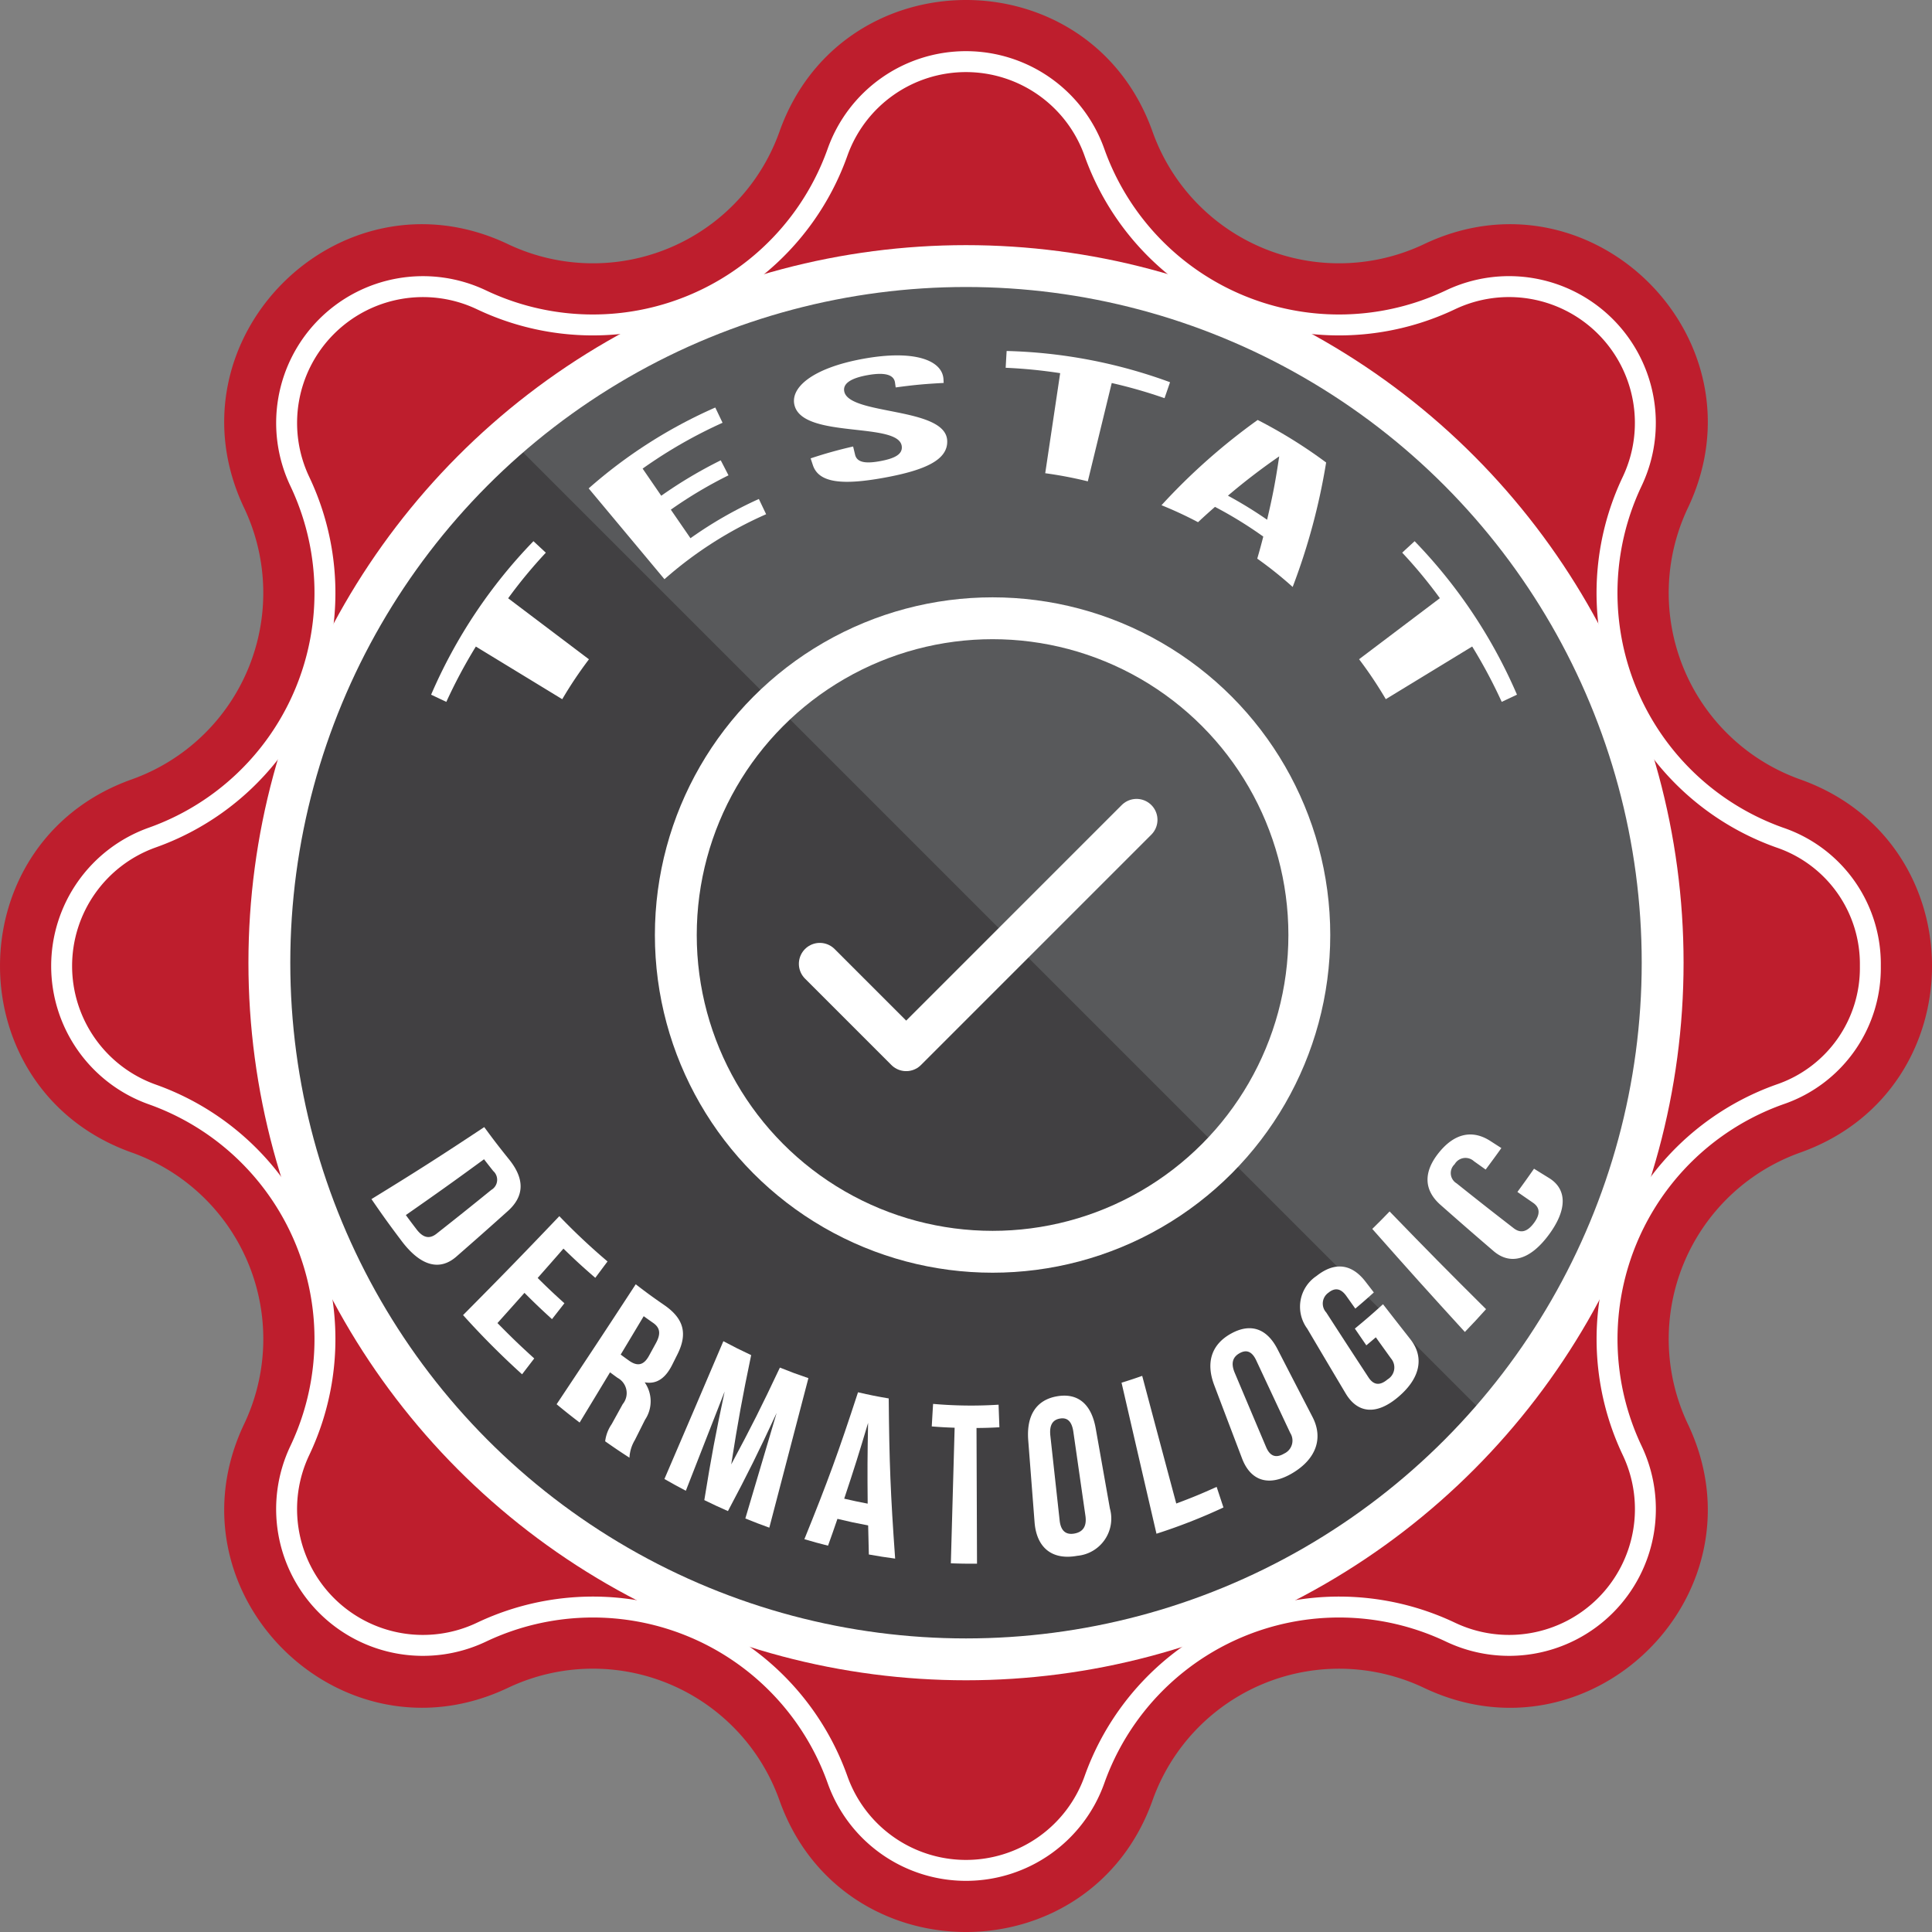
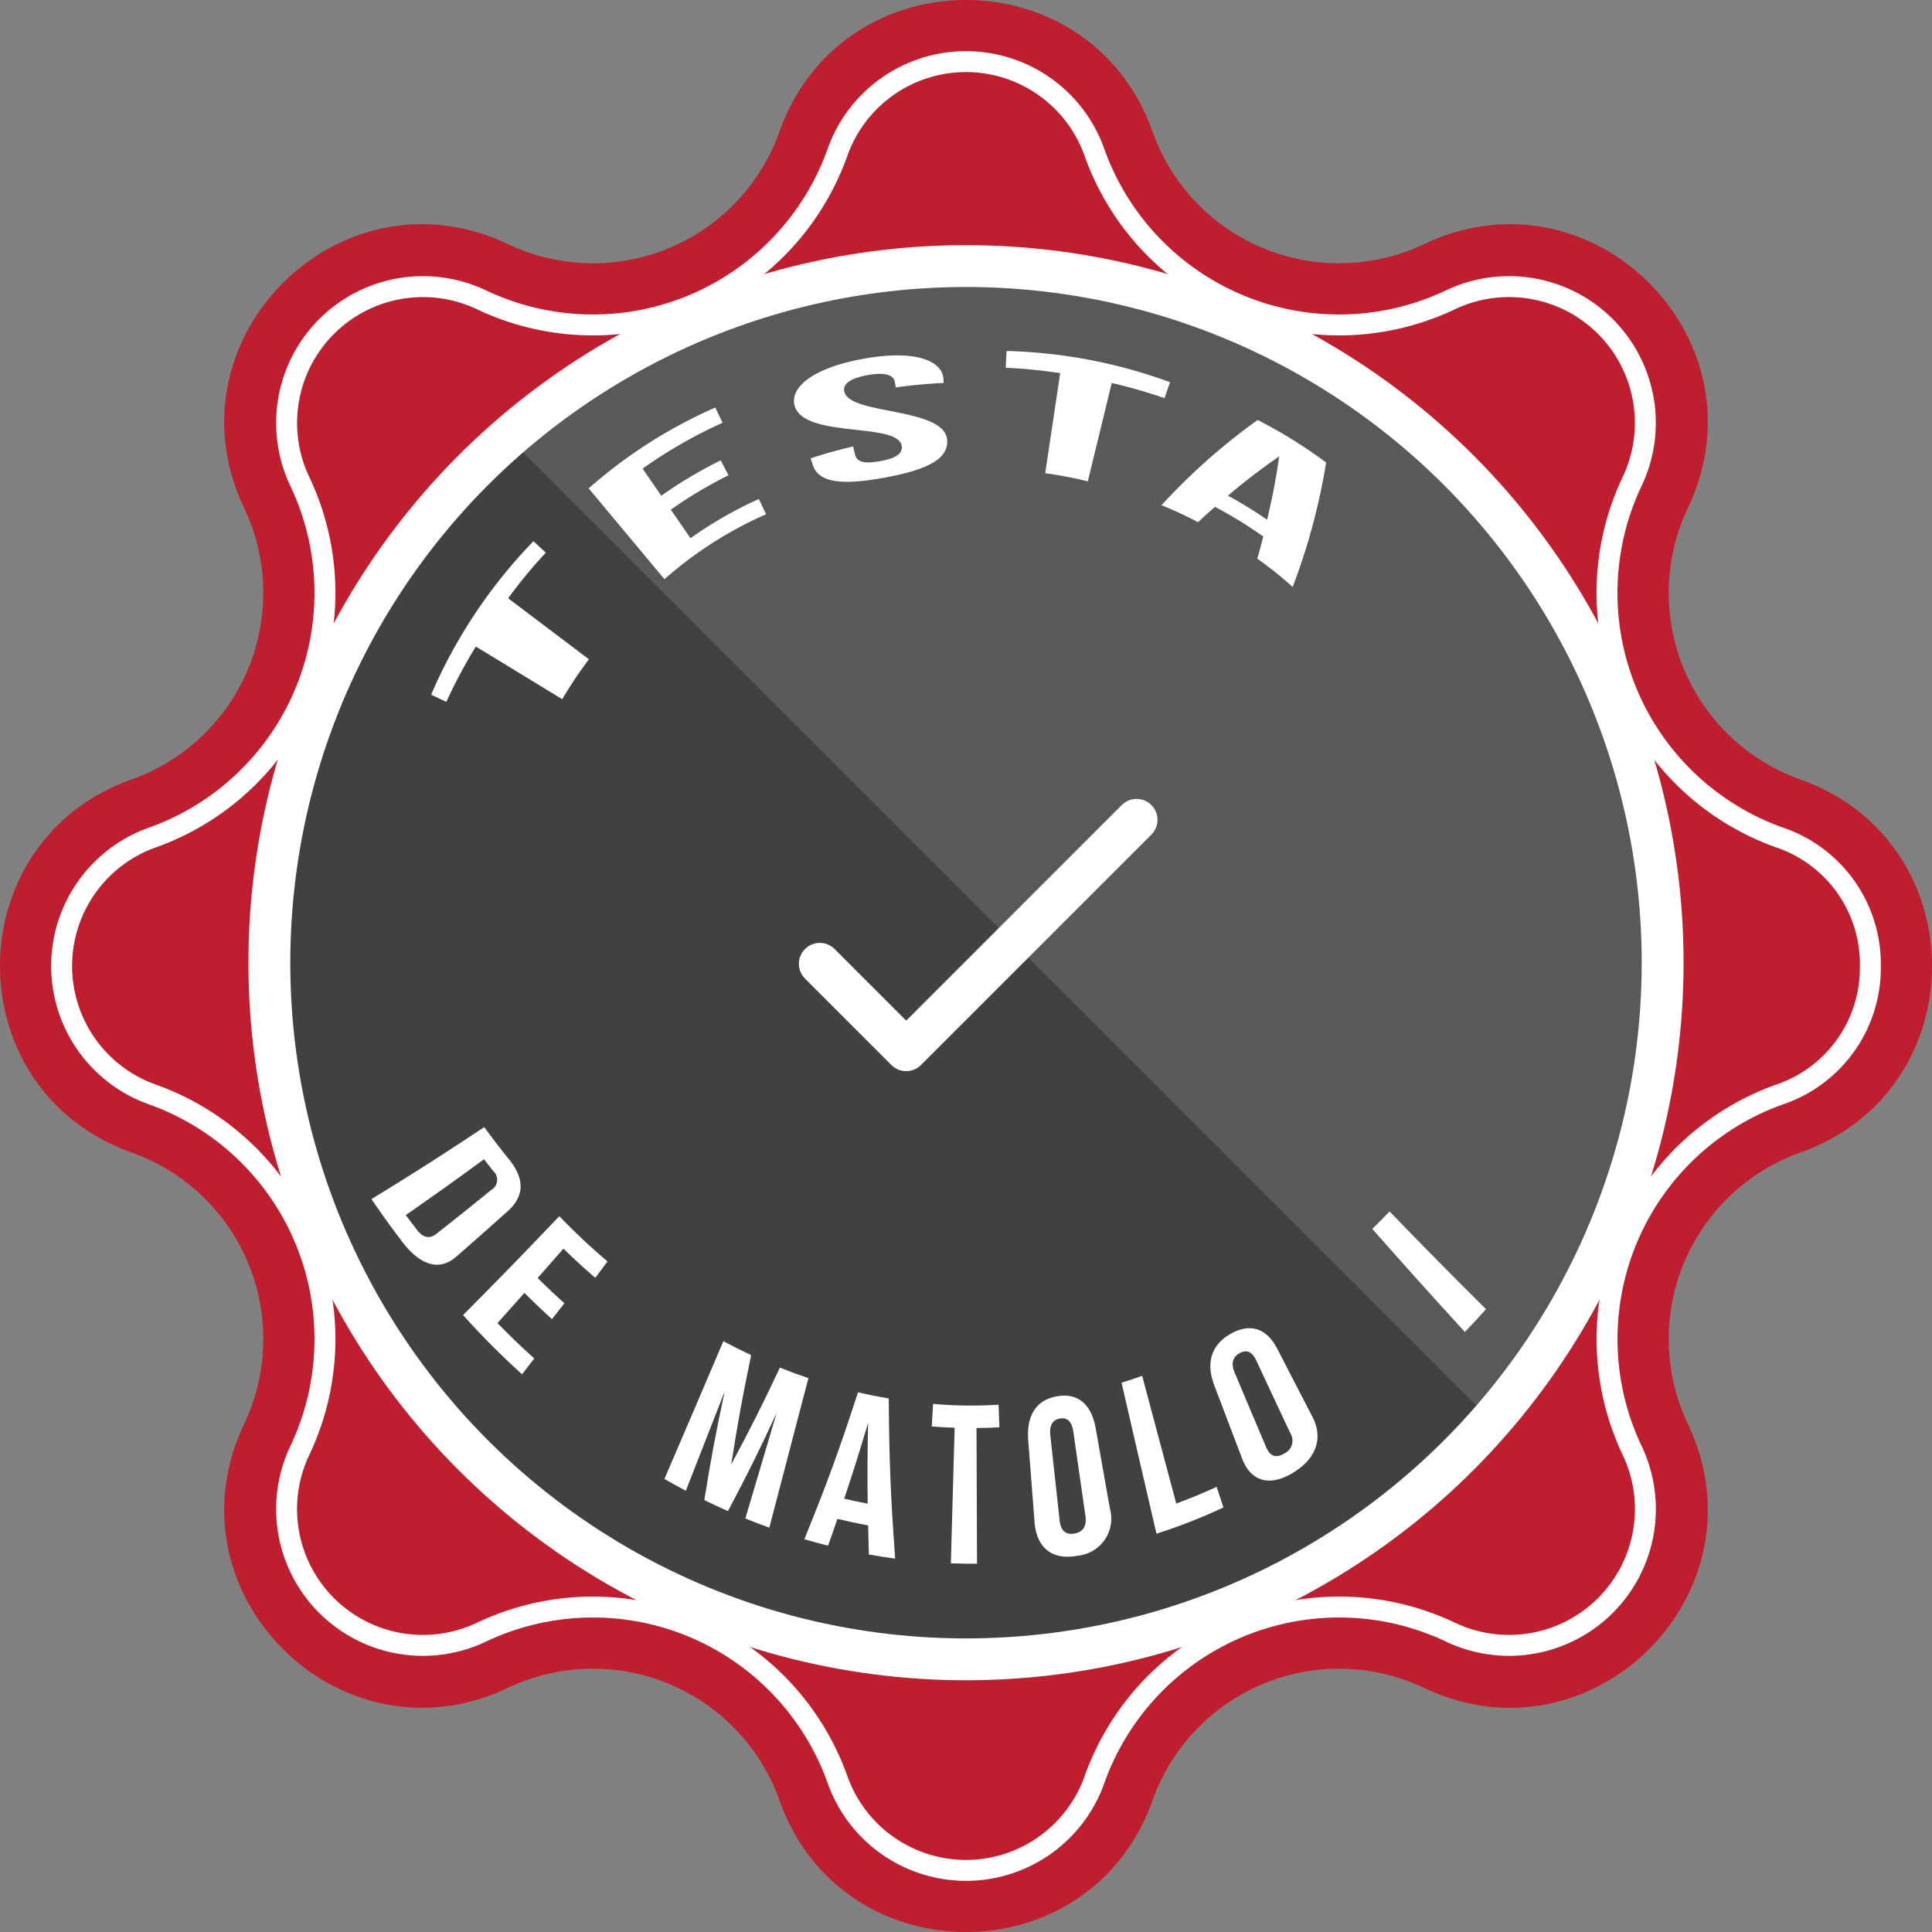
<svg xmlns="http://www.w3.org/2000/svg" viewBox="0 0 184.633 184.633">
  <rect x="0" y="0" width="184.633" height="184.633" fill="#808080" stroke="none" />
  <defs>
    <style>.af8c4d87-1b16-4318-898e-41aff52199f0{fill:#be1e2d;}.b8e2d4b2-5ef9-4aac-b08f-cf7980891ca7,.f5d2b990-bf6b-4238-8607-a2c7281b402f{fill:none;stroke:#fff;stroke-linecap:round;stroke-linejoin:round;}.f5d2b990-bf6b-4238-8607-a2c7281b402f{stroke-width:2px;}.bb2c4d4e-5324-433f-9fe9-9ca00ebcf9c1{fill:#58595b;}.fa47b01b-2040-46b2-befe-930dfee99959{fill:#414042;}.b8e2d4b2-5ef9-4aac-b08f-cf7980891ca7{stroke-width:4px;}.bb3e6079-0872-4c34-936c-2a65832e1647{fill:#fff;}</style>
  </defs>
  <title>Asset 15</title>
  <g data-sanitized-data-name="Layer 2" data-name="Layer 2" id="a2f494ad-f930-4a59-b796-911d89cc5123">
    <g data-sanitized-data-name="OBJECTS" data-name="OBJECTS" id="a4b2af56-3dd0-4123-8196-486e313c9cfe">
      <path d="M110.143,12.581h0a18.921,18.921,0,0,0,25.95,10.749h0c16.08-7.644,32.854,9.131,25.211,25.21h0a18.921,18.921,0,0,0,10.748,25.95h0c16.775,5.965,16.775,29.688,0,35.653h0a18.921,18.921,0,0,0-10.748,25.95h0c7.643,16.079-9.131,32.854-25.211,25.211h0a18.921,18.921,0,0,0-25.95,10.748h0c-5.965,16.775-29.688,16.775-35.653,0h0A18.92,18.92,0,0,0,48.541,161.3h0c-16.079,7.643-32.854-9.132-25.21-25.211h0a18.921,18.921,0,0,0-10.749-25.95h0c-16.775-5.965-16.775-29.688,0-35.653h0A18.921,18.921,0,0,0,23.33,48.54h0c-7.644-16.079,9.131-32.854,25.21-25.21h0A18.92,18.92,0,0,0,74.49,12.581h0C80.455-4.194,104.178-4.194,110.143,12.581Z" class="af8c4d87-1b16-4318-898e-41aff52199f0" />
      <path d="M178.741,92.316a12.758,12.758,0,0,0-8.663-12.274,24.812,24.812,0,0,1-14.1-34.032,13.028,13.028,0,0,0-17.359-17.359,24.812,24.812,0,0,1-34.032-14.1,13.028,13.028,0,0,0-24.549,0,24.812,24.812,0,0,1-34.031,14.1A13.028,13.028,0,0,0,28.652,46.01a24.814,24.814,0,0,1-14.1,34.032,13.028,13.028,0,0,0,0,24.549,24.813,24.813,0,0,1,14.1,34.031A13.027,13.027,0,0,0,46.01,155.981a24.814,24.814,0,0,1,34.032,14.1,13.027,13.027,0,0,0,24.549,0,24.814,24.814,0,0,1,34.032-14.1,13.028,13.028,0,0,0,17.359-17.359,24.811,24.811,0,0,1,14.1-34.031A12.757,12.757,0,0,0,178.741,92.316Z" class="f5d2b990-bf6b-4238-8607-a2c7281b402f" />
      <circle r="66.575" cy="92.002" cx="92.317" class="bb2c4d4e-5324-433f-9fe9-9ca00ebcf9c1" />
      <path d="M142.487,135.737l-93.9-93.9a66.558,66.558,0,1,0,93.905,93.905Z" class="fa47b01b-2040-46b2-befe-930dfee99959" />
      <circle r="66.575" cy="92.002" cx="92.317" class="b8e2d4b2-5ef9-4aac-b08f-cf7980891ca7" />
      <path d="M41.2,66.388A48.794,48.794,0,0,1,50.98,51.719l1.183,1.1a45.934,45.934,0,0,0-3.6,4.356l7.721,5.832a39.062,39.062,0,0,0-2.553,3.813l-8.256-5.032a49.213,49.213,0,0,0-2.821,5.287Z" class="bb3e6079-0872-4c34-936c-2a65832e1647" />
      <path d="M63.193,47.376a42.85,42.85,0,0,1,5.685-3.385c.3.574.445.86.741,1.434a41.343,41.343,0,0,0-5.51,3.282l1.877,2.727a38.827,38.827,0,0,1,6.535-3.748l.695,1.457A37.426,37.426,0,0,0,63.5,55.352l-7.243-8.678a46.574,46.574,0,0,1,12.1-7.729l.695,1.457a45.388,45.388,0,0,0-7.639,4.381Z" class="bb3e6079-0872-4c34-936c-2a65832e1647" />
      <path d="M82.464,34.294c4.945-.906,7.6.146,7.7,1.948l.019.354c-1.84.1-2.759.182-4.586.429l-.065-.463c-.111-.8-1.062-.993-2.634-.709s-2.392.8-2.209,1.585c.525,2.261,9.659,1.44,9.829,4.657.095,1.8-1.968,2.813-5.959,3.547s-6.3.535-6.872-1.179c-.088-.263-.131-.4-.219-.658a41.826,41.826,0,0,1,4.061-1.135l.188.784c.188.784,1.088.859,2.426.609s2.146-.643,2.031-1.44c-.329-2.3-9.2-.709-10.211-3.773C75.4,37.134,77.518,35.2,82.464,34.294Z" class="bb3e6079-0872-4c34-936c-2a65832e1647" />
      <path d="M96.2,33.542a48.751,48.751,0,0,1,15.616,2.985l-.526,1.525a46.79,46.79,0,0,0-5.047-1.448L103.957,46a38.906,38.906,0,0,0-4.069-.776c.572-3.825.857-5.738,1.428-9.563a47.622,47.622,0,0,0-5.208-.514C96.143,34.507,96.161,34.185,96.2,33.542Z" class="bb3e6079-0872-4c34-936c-2a65832e1647" />
      <path d="M123.535,56.093a37.166,37.166,0,0,0-3.384-2.706c.242-.838.357-1.259.575-2.108a39.179,39.179,0,0,0-4.615-2.84c-.659.578-.983.87-1.62,1.464A37.942,37.942,0,0,0,111,48.281a59.314,59.314,0,0,1,9.19-8.147,46.446,46.446,0,0,1,6.543,4.065A60.643,60.643,0,0,1,123.535,56.093Zm-6.186-8.724a40.191,40.191,0,0,1,3.743,2.3c.557-2.386.789-3.6,1.157-6.057A61.305,61.305,0,0,0,117.349,47.369Z" class="bb3e6079-0872-4c34-936c-2a65832e1647" />
-       <path d="M135.189,51.72a48.793,48.793,0,0,1,9.782,14.668l-1.458.686a49.088,49.088,0,0,0-2.822-5.29l-8.256,5.033A39.121,39.121,0,0,0,129.882,63l7.72-5.833a45.84,45.84,0,0,0-3.6-4.353Z" class="bb3e6079-0872-4c34-936c-2a65832e1647" />
      <path d="M46.278,107.712c.925,1.262,1.4,1.878,2.364,3.077,1.527,1.888,1.465,3.526-.1,4.937-1.98,1.773-2.966,2.646-4.934,4.367-1.557,1.357-3.368.963-5.23-1.5-1.177-1.561-1.753-2.362-2.879-4C39.778,111.965,41.936,110.59,46.278,107.712Zm-.021,3.073c-3,2.194-4.5,3.261-7.472,5.334.4.547.605.818,1.015,1.355.577.758,1.187,1,1.906.436,2.095-1.651,3.145-2.491,5.253-4.2a1.119,1.119,0,0,0,.178-1.8C46.783,111.464,46.606,111.239,46.257,110.785Z" class="bb3e6079-0872-4c34-936c-2a65832e1647" />
      <path d="M51.383,122.13c1.008,1,1.52,1.48,2.556,2.417-.475.609-.713.912-1.187,1.518-1.067-.974-1.593-1.476-2.631-2.512-1.035,1.162-1.55,1.74-2.581,2.887,1.382,1.4,2.085,2.081,3.515,3.381-.465.608-.7.911-1.162,1.516a77.25,77.25,0,0,1-5.64-5.659c3.663-3.691,5.505-5.582,9.2-9.454a60.909,60.909,0,0,0,4.606,4.327c-.47.627-.7.941-1.171,1.566-1.236-1.073-1.846-1.631-3.042-2.791C52.861,120.454,52.367,121.015,51.383,122.13Z" class="bb3e6079-0872-4c34-936c-2a65832e1647" />
-       <path d="M57.833,137.74a3.649,3.649,0,0,1,.62-1.637c.423-.765.634-1.149,1.057-1.916a1.655,1.655,0,0,0-.5-2.516c-.285-.207-.427-.312-.711-.523-1.164,1.928-1.745,2.888-2.906,4.8-.889-.681-1.33-1.031-2.2-1.75,3.014-4.526,4.527-6.818,7.561-11.464,1.075.827,1.619,1.223,2.719,1.982,1.889,1.3,2.249,2.738,1.273,4.7-.2.4-.3.6-.5,1-.65,1.305-1.5,1.893-2.636,1.687a3.169,3.169,0,0,1,.032,3.579c-.389.777-.584,1.164-.972,1.939a3.6,3.6,0,0,0-.515,1.685C59.217,138.7,58.754,138.386,57.833,137.74Zm3.683-11.957c-.881,1.473-1.32,2.206-2.2,3.669.312.23.469.343.783.568.748.536,1.382.532,1.922-.453.266-.486.4-.729.665-1.215.482-.882.4-1.464-.267-1.928C62.057,126.171,61.876,126.043,61.516,125.783Z" class="bb3e6079-0872-4c34-936c-2a65832e1647" />
      <path d="M69.879,139.949c1.945-3.633,2.877-5.487,4.652-9.254,1.084.434,1.63.636,2.725,1.008-1.5,5.73-2.242,8.588-3.736,14.29-.92-.333-1.377-.509-2.291-.88,1.2-4.025,1.794-6.042,2.991-10.085-1.774,3.817-2.7,5.7-4.654,9.38-.907-.4-1.359-.611-2.258-1.049.678-4.188,1.068-6.264,1.944-10.381-1.485,3.809-2.226,5.706-3.709,9.486-.823-.433-1.232-.658-2.048-1.122,2.249-5.236,3.377-7.869,5.634-13.17,1.055.562,1.586.828,2.656,1.33C70.924,133.648,70.544,135.737,69.879,139.949Z" class="bb3e6079-0872-4c34-936c-2a65832e1647" />
      <path d="M85.545,148.949c-1.007-.135-1.509-.214-2.513-.393-.032-1.112-.045-1.668-.066-2.779-1.177-.22-1.765-.345-2.935-.627-.352,1.028-.532,1.541-.9,2.564-.906-.23-1.358-.354-2.26-.62,2.238-5.52,3.264-8.336,5.126-14.04,1.17.27,1.758.388,2.935.588C84.984,139.748,85.106,142.813,85.545,148.949Zm-4.868-5.727c.894.209,1.344.3,2.243.475-.03-3.093-.023-4.637.039-7.719C82.092,138.894,81.636,140.344,80.677,143.222Z" class="bb3e6079-0872-4c34-936c-2a65832e1647" />
      <path d="M89.172,134.164a41.363,41.363,0,0,0,6.257.077l.08,2.158c-.875.047-1.313.061-2.188.069.02,5.186.029,7.779.048,12.965-1,.008-1.5,0-2.5-.034.144-5.182.217-7.774.362-12.957-.875-.031-1.313-.055-2.187-.124C89.093,135.457,89.118,135.026,89.172,134.164Z" class="bb3e6079-0872-4c34-936c-2a65832e1647" />
      <path d="M98.264,137.646c-.185-2.409.791-3.871,2.76-4.209s3.274.722,3.69,3.077c.542,3.061.812,4.59,1.355,7.647a3.571,3.571,0,0,1-3.115,4.52c-2.447.449-3.9-.81-4.085-3.214Zm3,7.648c.117,1.068.649,1.4,1.419,1.259s1.2-.647,1.045-1.706c-.461-3.2-.691-4.807-1.152-8.015-.153-1.061-.623-1.38-1.284-1.265s-1.031.581-.913,1.65C100.734,140.449,100.911,142.064,101.265,145.294Z" class="bb3e6079-0872-4c34-936c-2a65832e1647" />
      <path d="M107.181,132.137c.793-.245,1.188-.375,1.974-.651,1.3,4.892,1.954,7.333,3.255,12.2,1.554-.582,2.326-.9,3.86-1.591.26.788.389,1.181.649,1.968a54.022,54.022,0,0,1-6.4,2.508C109.182,140.81,108.516,137.923,107.181,132.137Z" class="bb3e6079-0872-4c34-936c-2a65832e1647" />
      <path d="M116.037,132.368c-.82-2.168-.255-3.881,1.592-4.912s3.419-.537,4.451,1.469c1.342,2.607,2.012,3.9,3.349,6.486,1.029,1.98.4,3.974-1.881,5.348s-4.031.769-4.85-1.381C117.635,136.582,117.1,135.179,116.037,132.368ZM121,138.3c.4.937,1,1.038,1.725.61a1.363,1.363,0,0,0,.578-1.968c-1.3-2.76-1.946-4.146-3.247-6.928-.428-.921-.979-1.041-1.6-.691s-.858.918-.461,1.863C119.2,134.045,119.8,135.468,121,138.3Z" class="bb3e6079-0872-4c34-936c-2a65832e1647" />
-       <path d="M129.478,126.968c1.09-.9,1.627-1.366,2.691-2.329,1.047,1.347,1.571,2.017,2.616,3.349,1.317,1.673,1,3.668-1.132,5.49s-3.928,1.577-5.055-.315c-1.466-2.462-2.2-3.7-3.671-6.19a3.527,3.527,0,0,1,.883-5.03c1.733-1.377,3.358-1.182,4.681.532.321.416.482.624.8,1.039-.7.632-1.055.941-1.77,1.545-.339-.476-.507-.714-.846-1.192-.565-.8-1.14-.8-1.72-.33a1.262,1.262,0,0,0-.21,1.892c1.616,2.5,2.423,3.74,4.034,6.2.532.814,1.152.761,1.826.193a1.327,1.327,0,0,0,.328-2c-.58-.806-.87-1.21-1.451-2.021-.362.31-.543.463-.907.767Z" class="bb3e6079-0872-4c34-936c-2a65832e1647" />
      <path d="M131.142,117.442c.669-.654,1-.988,1.655-1.669,3.705,3.826,5.55,5.694,9.218,9.338-.8.889-1.2,1.325-2.024,2.179C136.468,123.434,134.7,121.465,131.142,117.442Z" class="bb3e6079-0872-4c34-936c-2a65832e1647" />
-       <path d="M146.6,111.689c.569.355.855.532,1.425.883,1.713,1.049,1.8,2.989-.022,5.444s-3.711,2.882-5.268,1.545c-2.027-1.741-3.043-2.626-5.081-4.423-1.57-1.391-1.654-3.1-.164-4.964s3.21-2.25,4.939-1.133c.421.271.629.406,1.049.675-.592.833-.9,1.244-1.5,2.054-.449-.32-.674-.481-1.124-.8a1.192,1.192,0,0,0-1.841.292,1.145,1.145,0,0,0,.186,1.824c2.191,1.749,3.285,2.607,5.462,4.292.718.555,1.346.28,1.921-.487s.663-1.441-.081-1.952c-.594-.409-.893-.615-1.489-1.03C145.654,113.032,145.971,112.588,146.6,111.689Z" class="bb3e6079-0872-4c34-936c-2a65832e1647" />
      <g data-sanitized-data-name="62.check" data-name="62.check" id="a3b4959f-dbc9-44da-889f-6d0b159f5889">
-         <circle r="30.271" cy="89.356" cx="94.856" class="b8e2d4b2-5ef9-4aac-b08f-cf7980891ca7" />
        <polyline points="78.345 92.108 86.6 100.364 108.615 78.348" class="b8e2d4b2-5ef9-4aac-b08f-cf7980891ca7" />
      </g>
    </g>
  </g>
</svg>